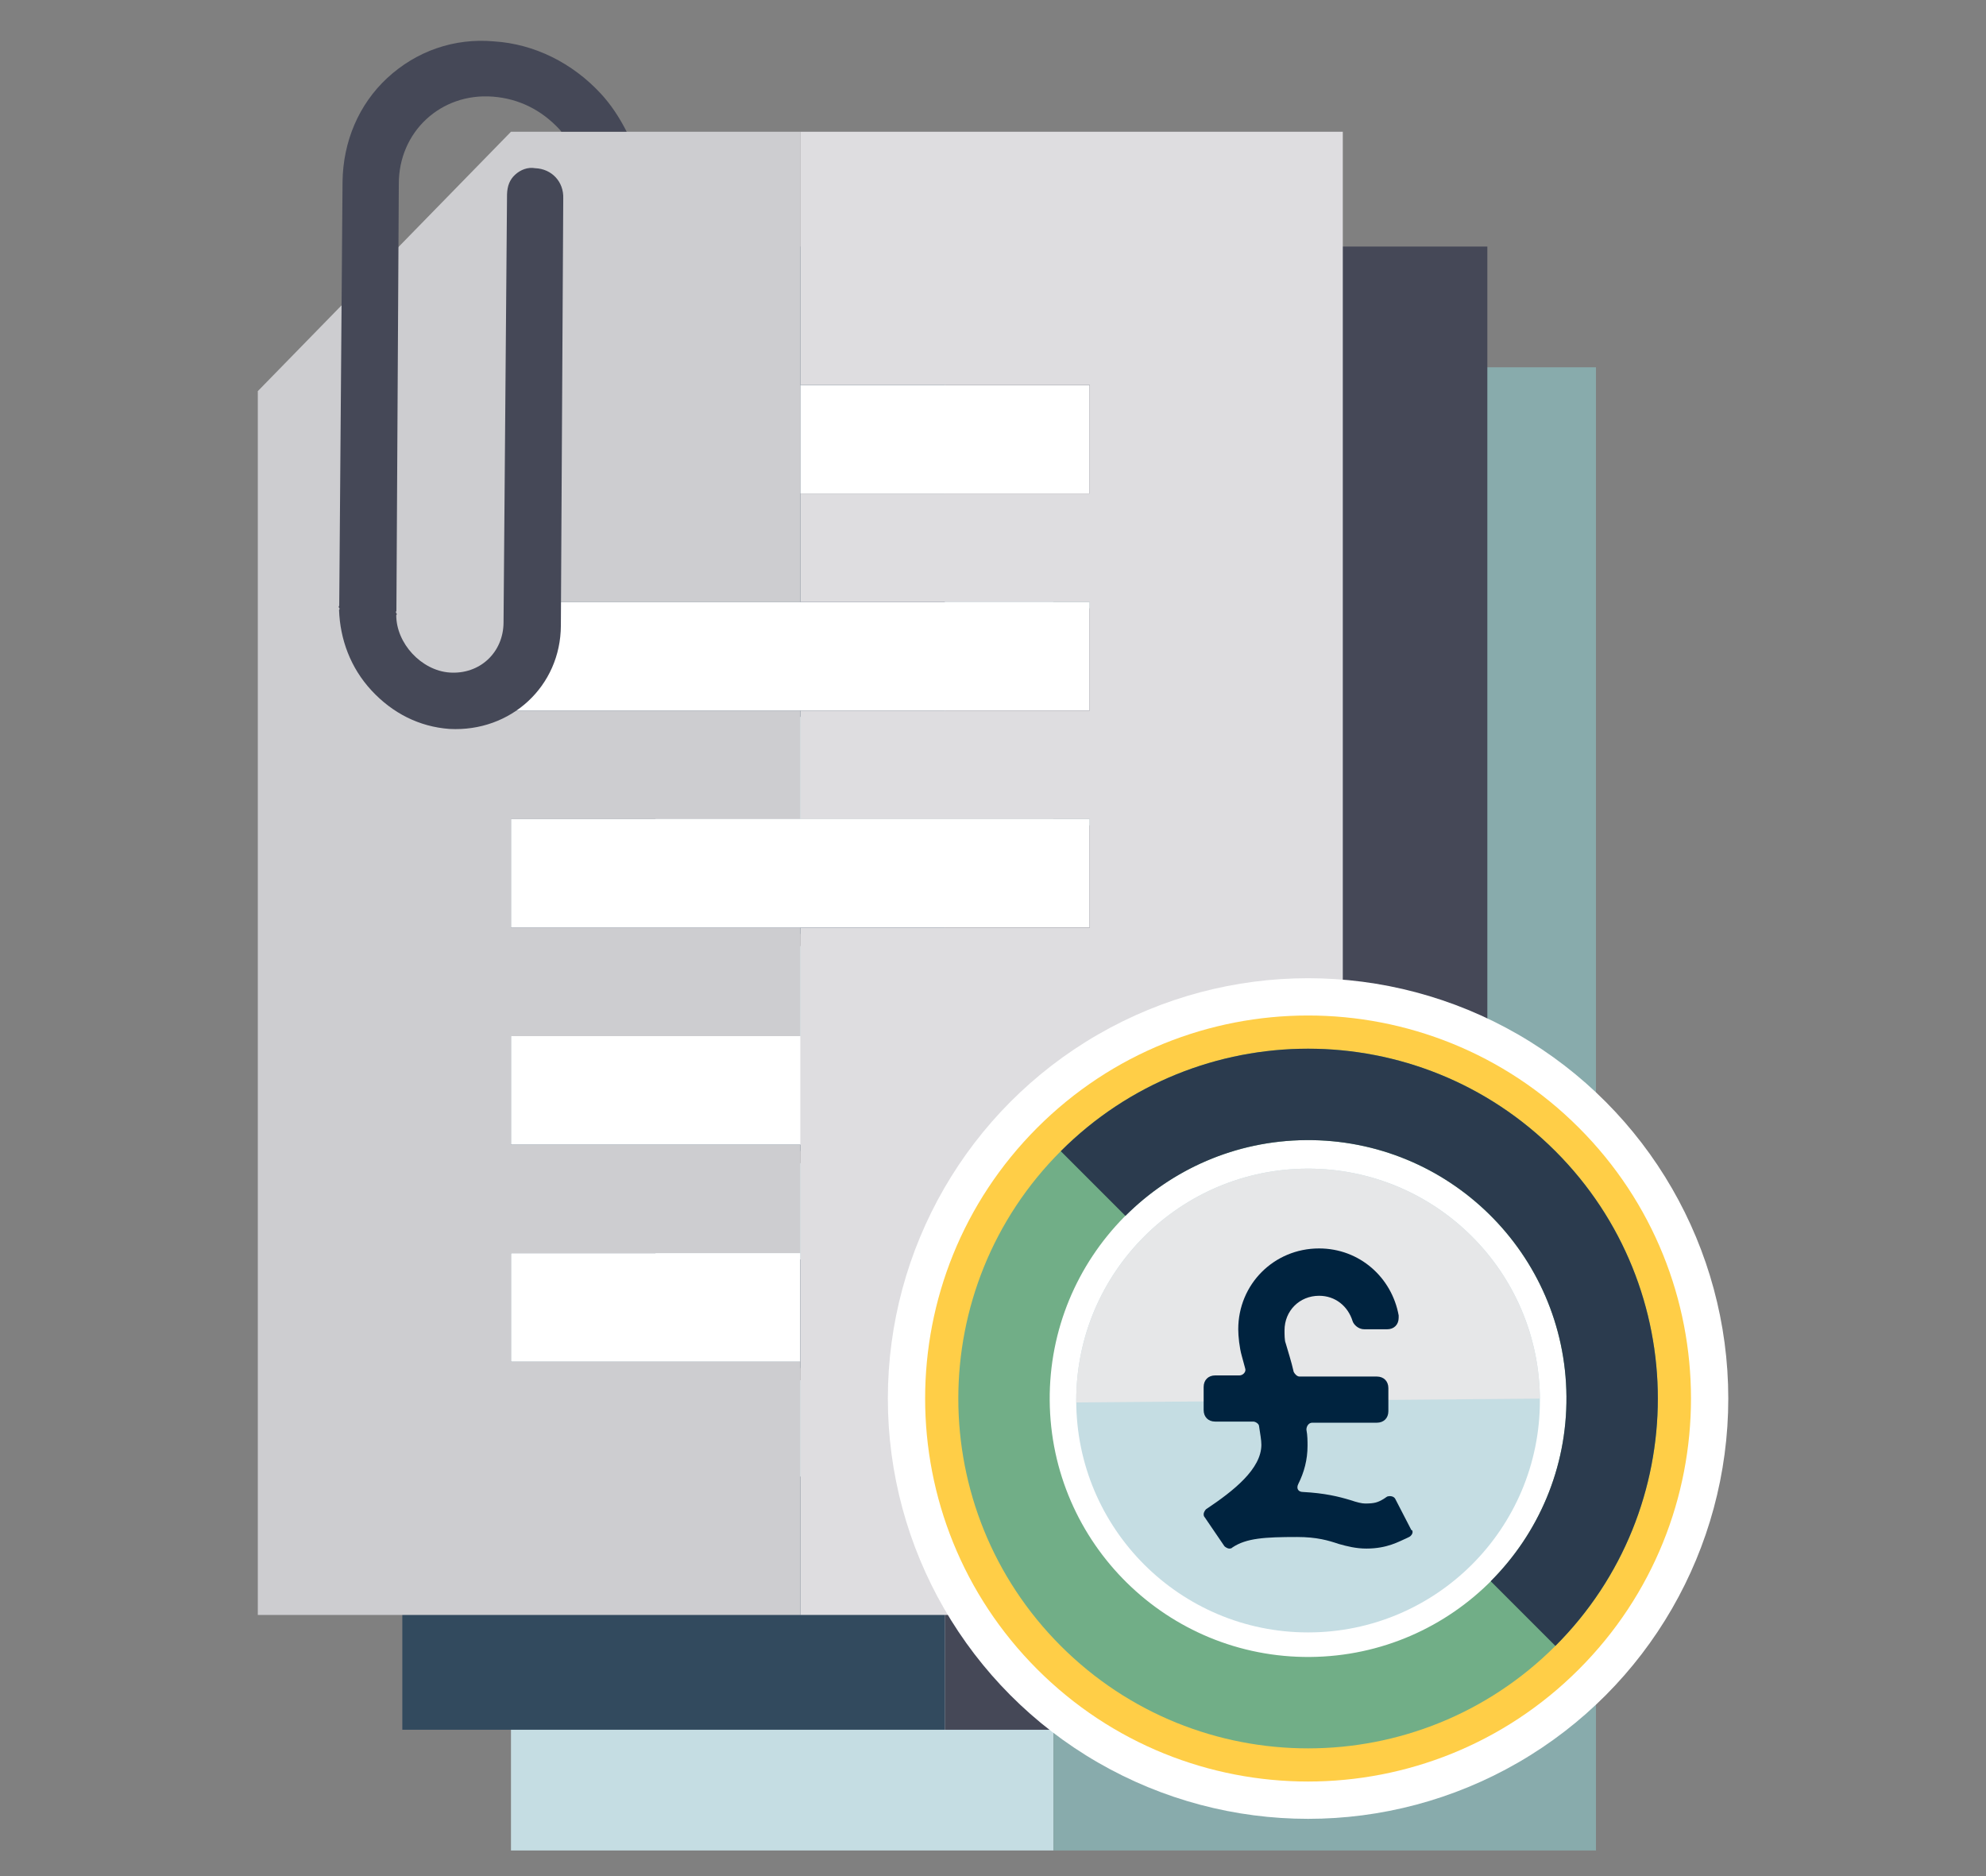
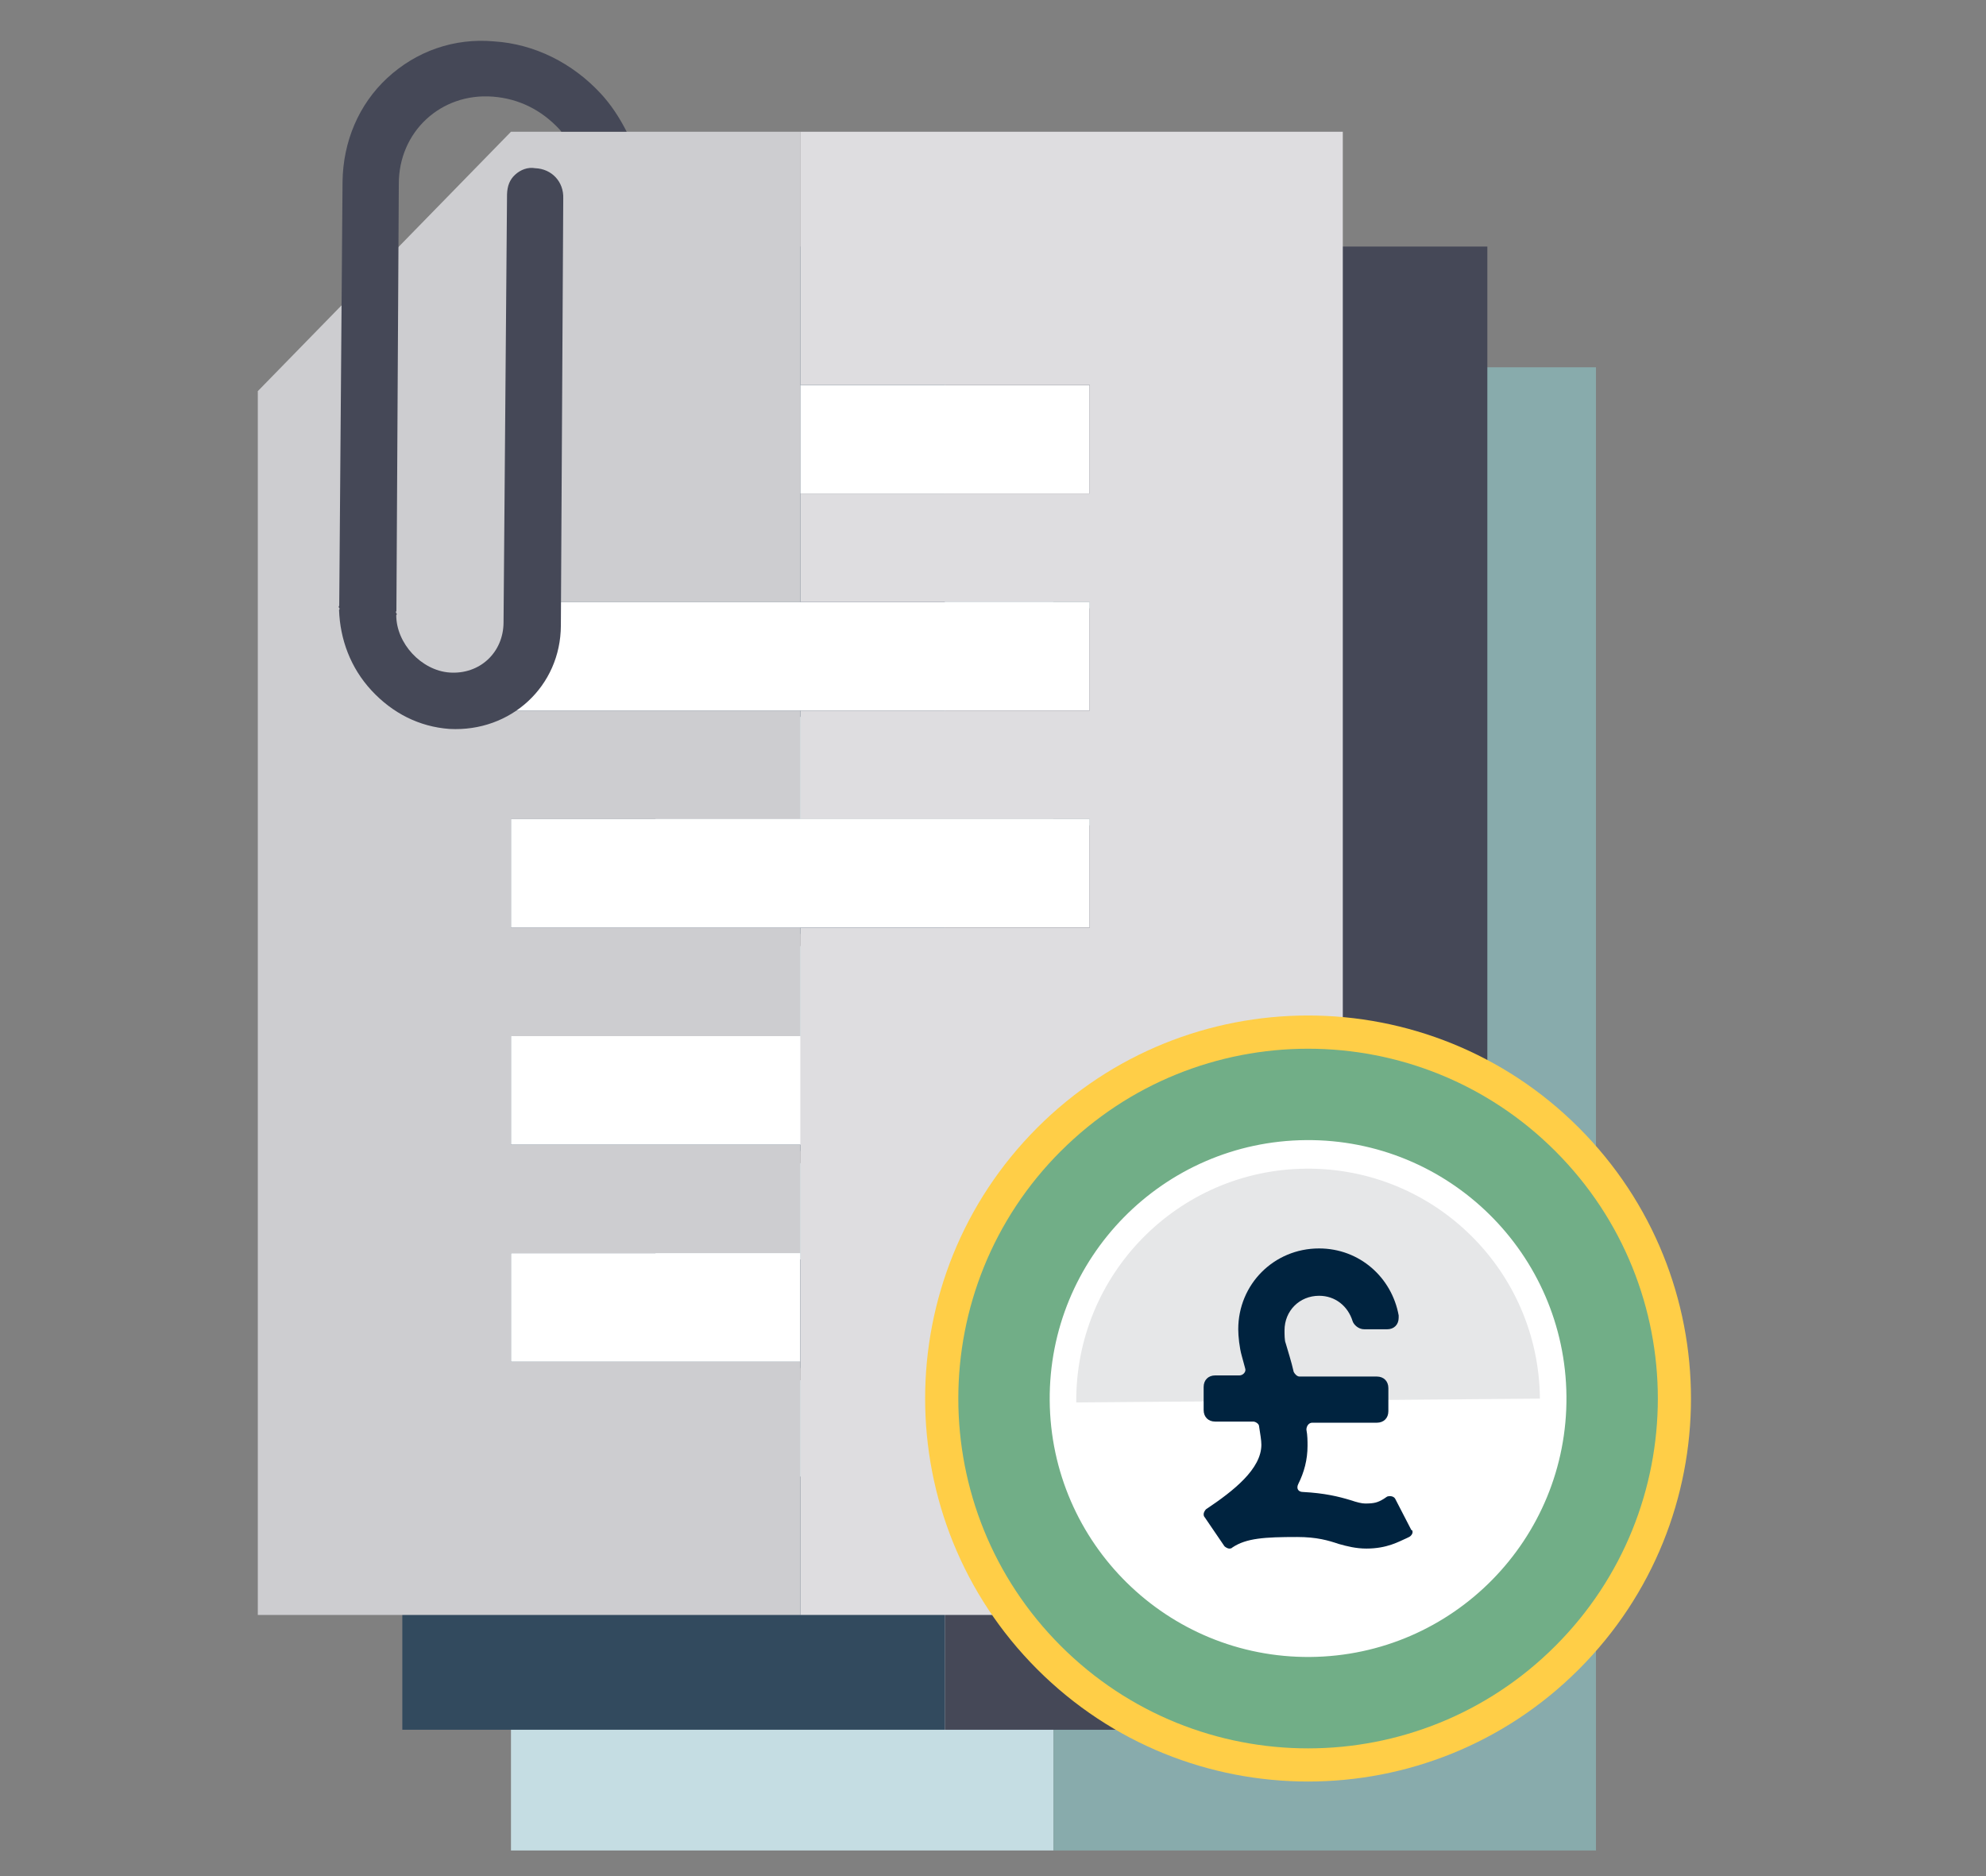
<svg xmlns="http://www.w3.org/2000/svg" id="a" viewBox="0 0 90 85">
  <rect x="0" y="0" width="90" height="85" fill="#808080" stroke="none" />
  <g>
    <g>
      <path d="M34.629,72.366v-4.917h13.112v-4.917h-13.112v-4.917h13.112v-4.917h-13.112v-4.917h13.112v-4.917h-13.112v-4.917h13.112V16.64h-13.112v11.473h-11.193l-.28,.286v55.44h24.585v-11.473h-13.112Zm0,0" style="fill:#c5dde3;" />
      <polygon points="47.741 16.64 47.741 28.113 60.853 28.113 60.853 33.03 47.741 33.03 47.741 37.947 60.853 37.947 60.853 42.864 47.741 42.864 47.741 47.781 60.853 47.781 60.853 52.698 47.741 52.698 47.741 52.698 47.741 69.478 47.741 69.478 47.741 83.839 72.325 83.839 72.325 16.64 47.741 16.64" style="fill:#88abac;" />
    </g>
    <g>
      <path d="M29.705,66.897v-4.917h13.112v-4.917h-13.112v-4.917h13.112v-4.917h-13.112v-4.917h13.112v-4.917h-13.112v-4.917h13.112V11.171h-13.112v11.473h-11.193l-.28,.286v55.44h24.585v-11.473h-13.112Zm0,0" style="fill:#324a5e;" />
      <polygon points="42.817 11.171 42.817 22.644 55.929 22.644 55.929 27.561 42.817 27.561 42.817 32.478 55.929 32.478 55.929 37.395 42.817 37.395 42.817 42.312 55.929 42.312 55.929 47.229 42.817 47.229 42.817 47.229 42.817 64.009 42.817 64.009 42.817 78.37 67.402 78.37 67.402 11.171 42.817 11.171" style="fill:#454857;" />
    </g>
    <path d="M23.156,61.695v-4.917h13.112v-4.917h-13.112v-4.917h13.112v-4.917h-13.112v-4.917h13.112v-4.917h-13.112v-4.917h13.112V5.969h-13.112l-11.476,11.756,.003,.003v55.44h24.585v-11.473h-13.112Zm0,0" style="fill:#cdcdd0;" />
    <rect x="36.268" y="17.442" width="13.112" height="4.917" style="fill:#fff;" />
    <rect x="23.156" y="56.778" width="13.112" height="4.917" style="fill:#fff;" />
    <rect x="23.156" y="27.276" width="26.224" height="4.917" style="fill:#fff;" />
    <rect x="23.156" y="37.11" width="26.224" height="4.917" style="fill:#fff;" />
    <rect x="23.156" y="46.944" width="13.412" height="4.917" style="fill:#fff;" />
    <polygon points="36.268 5.969 36.268 17.442 49.38 17.442 49.38 22.359 36.268 22.359 36.268 27.276 49.38 27.276 49.38 32.193 36.268 32.193 36.268 37.11 49.38 37.11 49.38 42.027 36.268 42.027 36.268 42.027 36.268 58.806 36.268 58.806 36.268 73.168 60.852 73.168 60.852 5.969 36.268 5.969" style="fill:#dedde0;" />
    <path d="M27.218,4.232c-1.273-1.372-2.992-2.241-4.833-2.357-1.792-.162-3.518,.436-4.841,1.664-1.274,1.183-1.999,2.859-2.021,4.703l-.15,19.204c-.049,.046-.004,.094-.004,.094,.046,.049-.004,.094-.004,.094,.045,1.327,.517,2.622,1.472,3.651,.955,1.029,2.162,1.642,3.531,1.741,2.786,.151,5.041-1.941,5.049-4.685l.108-19.348c.014-.378-.115-.714-.343-.959-.227-.245-.553-.399-.931-.413-.329-.06-.665,.07-.91,.297s-.35,.507-.364,.885l-.158,19.393c-.004,1.372-1.083,2.373-2.451,2.274-1.274-.095-2.411-1.32-2.411-2.598,.049-.046,.004-.094,.004-.094-.046-.049,.003-.094,.003-.094l.109-19.348c-.006-2.366,1.906-4.14,4.264-3.957,1.179,.091,2.201,.603,3.02,1.485,.03,.032,.055,.068,.081,.103h2.961c-.317-.621-.698-1.215-1.183-1.737Z" style="fill:#454857;" />
  </g>
  <g>
    <g>
-       <circle cx="59.278" cy="63.363" r="19.043" style="fill:#fff;" />
      <g>
        <circle cx="59.278" cy="63.363" r="15.544" style="fill:#fff;" />
-         <circle cx="59.278" cy="63.454" r="10.506" style="fill:#c5dde3;" />
        <path d="M48.773,63.541l21.011-.174c-.048-5.802-4.791-10.466-10.593-10.418-5.802,.048-10.466,4.791-10.418,10.592Z" style="fill:#e6e7e8;" />
        <path d="M47.007,51.092c-6.777,6.777-6.777,17.764,0,24.541,6.777,6.777,17.764,6.777,24.541,0,6.777-6.777,6.777-17.764,0-24.541-6.777-6.777-17.764-6.777-24.541,0Zm25.09,12.164c.059,7.08-5.633,12.867-12.713,12.926-7.08,.059-12.867-5.633-12.926-12.713-.059-7.08,5.633-12.867,12.713-12.926,7.08-.059,12.867,5.633,12.926,12.713Z" style="fill:#ffce47;" />
        <g>
          <path d="M48.071,52.156c-6.19,6.19-6.19,16.225,0,22.415,6.19,6.19,16.225,6.19,22.415,0,6.19-6.19,6.19-16.225,0-22.414-6.19-6.19-16.225-6.19-22.414,0Zm22.916,11.11c.054,6.466-5.145,11.752-11.611,11.806-6.466,.054-11.752-5.145-11.806-11.611-.054-6.466,5.145-11.752,11.611-11.806,6.466-.054,11.752,5.145,11.806,11.611Z" style="fill:#71ae87;" />
-           <path d="M48.071,52.156h0l2.931,2.931c2.096-2.096,4.981-3.406,8.179-3.432,6.466-.054,11.752,5.145,11.806,11.611,.027,3.268-1.29,6.232-3.432,8.374l2.931,2.931h0c6.19-6.19,6.19-16.225,0-22.415-6.19-6.19-16.225-6.19-22.414,0Z" style="fill:#2b3b4e;" />
        </g>
      </g>
    </g>
    <path d="M61.815,60.226h1.045c.314,0,.524-.21,.524-.524v-.105c-.314-1.726-1.777-3.034-3.608-3.034-2.04,0-3.662,1.621-3.662,3.662,0,.311,.054,.835,.159,1.202,.051,.21,.105,.365,.156,.575,.054,.156-.105,.314-.261,.314h-1.098c-.314,0-.524,.209-.524,.524v1.044c0,.314,.209,.524,.524,.524h1.726c.105,0,.261,.105,.261,.209,.054,.365,.105,.628,.105,.838,0,1.098-1.256,2.091-2.51,2.926-.054,.054-.105,.158-.105,.209,0,.054,0,.105,.051,.159l.891,1.307c.052,.051,.156,.105,.21,.105,.051,0,.105,0,.156-.054,.628-.419,1.463-.47,2.929-.47,.889,0,1.413,.156,1.882,.314,.368,.105,.784,.21,1.256,.21,.94,0,1.464-.314,1.828-.473l.105-.051c.105-.051,.158-.156,.158-.209,0-.051,0-.105-.054-.105l-.73-1.413c-.054-.105-.209-.156-.367-.105l-.156,.105c-.263,.159-.418,.21-.837,.21-.156,0-.365-.051-.679-.156-.524-.158-1.152-.314-2.145-.367-.209,0-.314-.156-.209-.365,.263-.523,.418-1.098,.418-1.726,0-.21,0-.47-.051-.733,0-.156,.105-.314,.261-.314h2.929c.314,0,.524-.207,.524-.521v-1.047c0-.314-.21-.524-.524-.524h-3.503c-.105,0-.21-.105-.263-.209-.105-.47-.26-.94-.365-1.307-.051-.105-.051-.416-.051-.575,0-.889,.679-1.568,1.568-1.568,.733,0,1.307,.47,1.517,1.149,.051,.158,.261,.368,.524,.368h0Zm0,0" style="fill:#00233f;" />
  </g>
</svg>